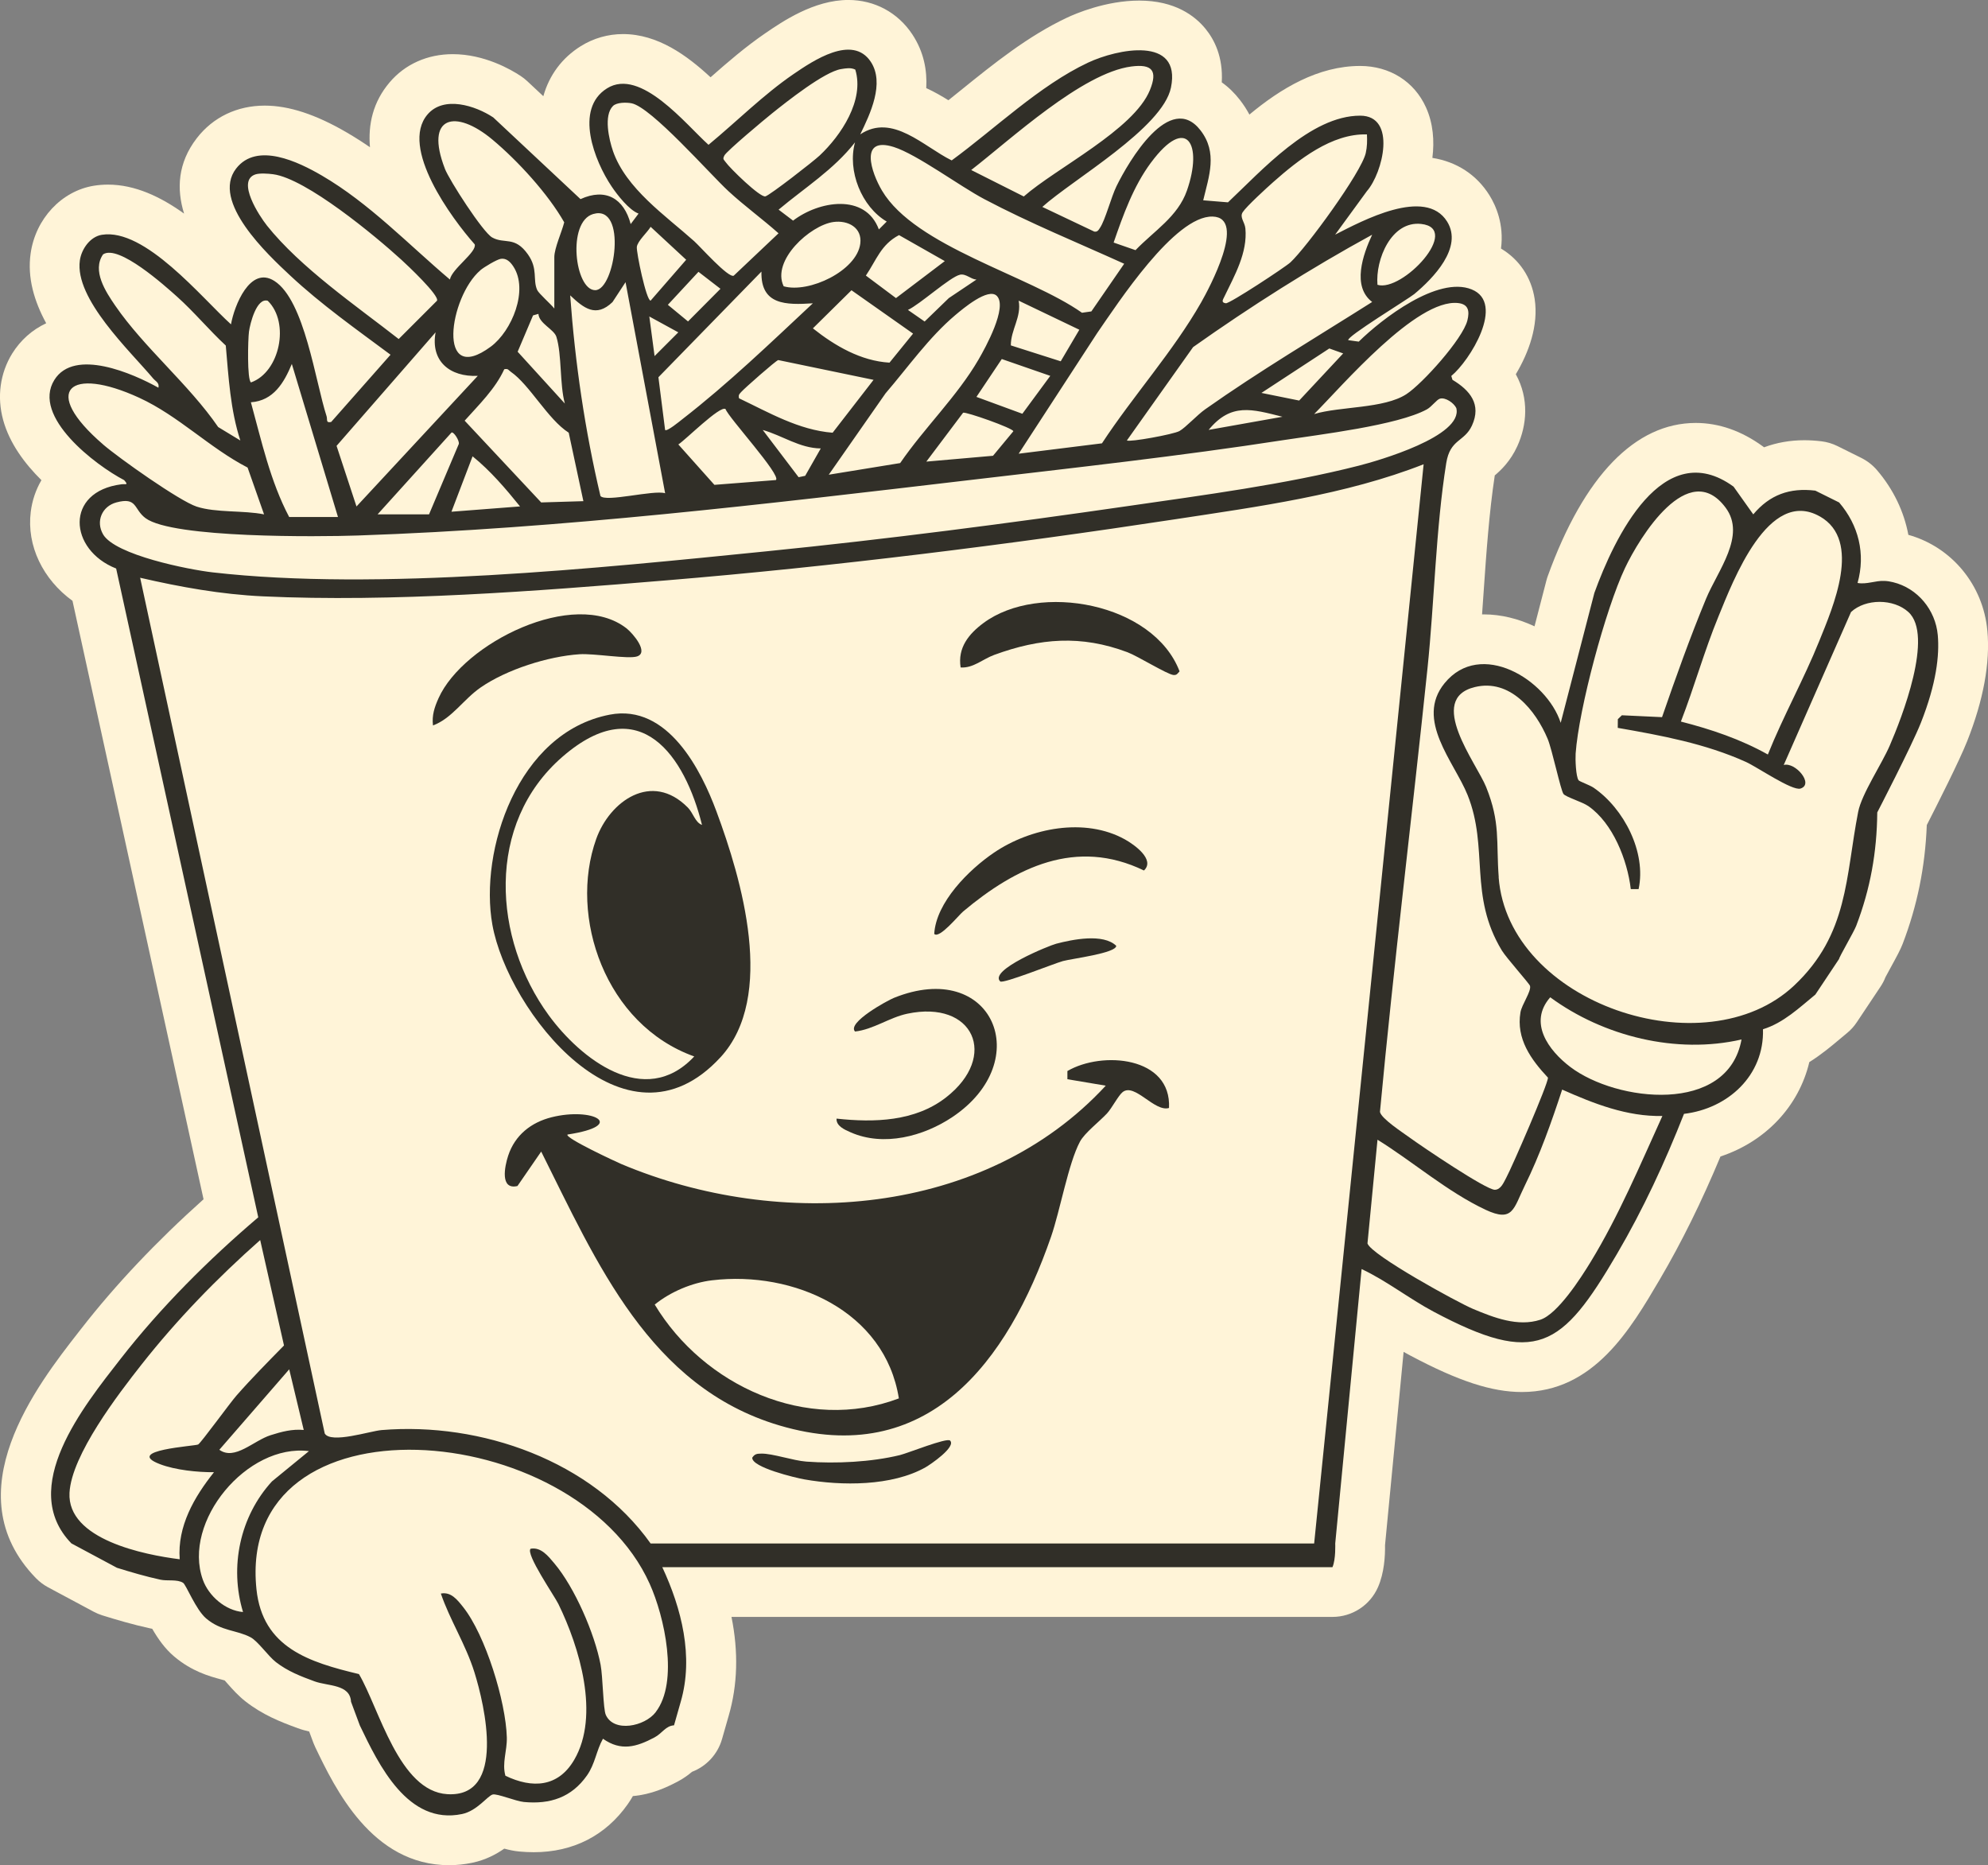
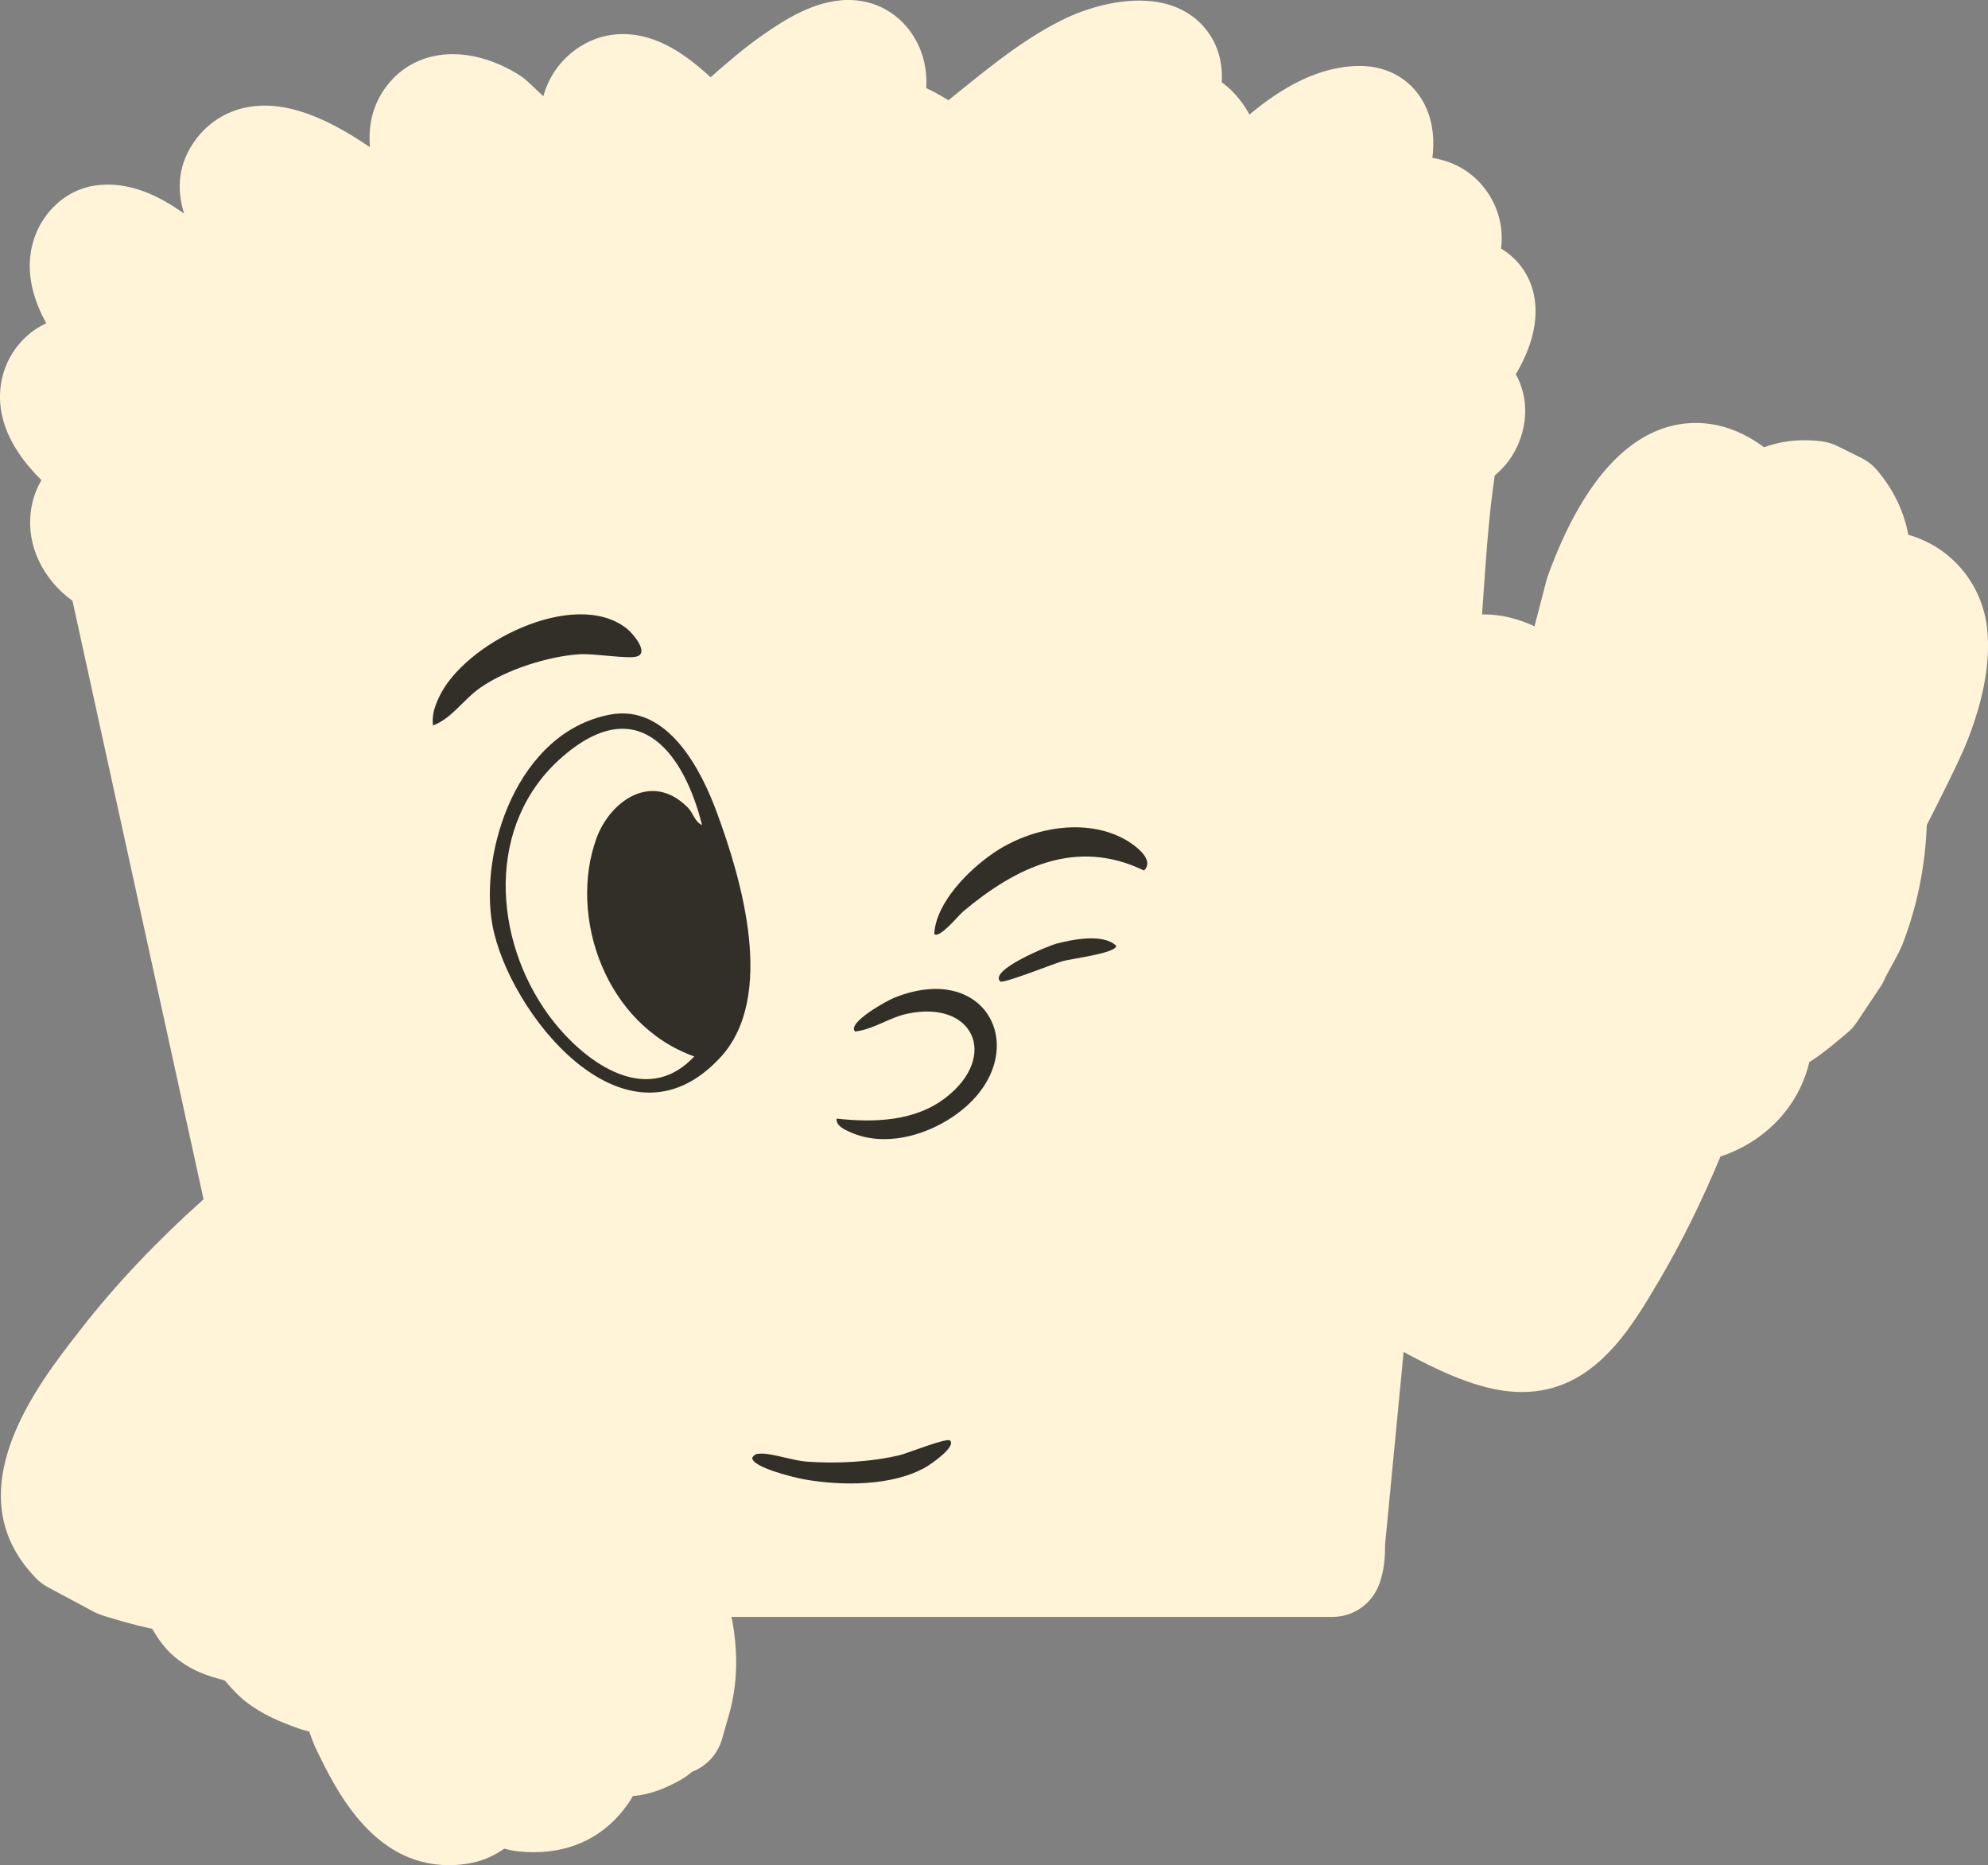
<svg xmlns="http://www.w3.org/2000/svg" id="Layer_2" data-name="Layer 2" viewBox="0 0 517.73 485.66">
  <rect x="0" y="0" width="517.73" height="485.66" fill="#808080" stroke="none" />
  <defs>
    <style>
      .cls-1 {
        fill: #fff4d8;
      }

      .cls-2 {
        fill: #312f28;
      }
    </style>
  </defs>
  <g id="Layer_1-2" data-name="Layer 1">
    <g>
      <path class="cls-1" d="M517.56,164.22c-1.07-11.89-9.28-21.8-20.57-24.95-1.14-6.07-3.89-11.85-8.17-16.85-1.13-1.32-2.52-2.4-4.08-3.18l-6.2-3.08c-1.31-.65-2.73-1.08-4.18-1.25-1.51-.18-3.01-.28-4.45-.28-3.7,0-7.22.62-10.49,1.84-.1-.07-.2-.15-.3-.22-5.58-4.06-11.46-6.12-17.49-6.12-15.77,0-29.1,13.78-38.54,39.85-.14.38-.26.77-.36,1.16l-3.1,11.95c-4.21-1.98-8.72-3.11-13.18-3.11-.16,0-.32,0-.48,0,.13-1.87.26-3.73.39-5.58.71-10.3,1.45-20.93,2.92-30.61,1.66-1.4,4.08-3.71,5.86-7.59,2.51-5.47,3.13-12.38-.38-18.75,3.38-5.67,5.96-12.72,4.91-19.59-.86-5.64-4-10.3-8.77-13.14.84-6.34-1.36-11.23-3.01-13.88-3.34-5.35-8.52-8.72-14.86-9.73.56-4.41.21-9.01-1.67-13.16-3.04-6.73-9.42-10.76-17.12-10.78-11.03,0-20.71,5.89-28.86,12.66-.67-1.26-1.48-2.53-2.45-3.78-1.41-1.83-3.01-3.38-4.75-4.61.39-6.64-1.97-11.18-4.24-13.95-2.73-3.35-7.94-7.34-17.24-7.34-8.71,0-16.63,3.41-18.85,4.46-10.14,4.78-19.01,11.93-27.59,18.86-1.11.89-2.2,1.77-3.27,2.63-1.74-1.08-3.67-2.2-5.77-3.16.26-4.57-.6-9.4-3.62-13.98-3.77-5.7-9.84-8.97-16.67-8.97-8.96,0-17.17,5.62-21.59,8.64-5.16,3.53-9.81,7.54-14.29,11.49-6.13-5.68-13.74-11.25-22.81-11.25-3.88,0-7.68,1.08-10.98,3.14-4.87,3.04-8.22,7.53-9.76,13.04l-4.19-3.92c-.53-.49-1.09-.94-1.7-1.34-2.58-1.71-9.47-5.69-17.71-5.69-6.57,0-12.41,2.6-16.43,7.34-4.36,5.13-5.64,10.99-5.12,16.9-1.94-1.34-3.95-2.62-6.02-3.83-8.09-4.72-15.09-7.01-21.39-7.01-7.19,0-13.47,3.01-17.69,8.48-4.98,6.45-5.29,13.26-3.31,19.64-6.07-4.36-12.75-7.55-19.82-7.55-1.23,0-2.46.1-3.66.29-8.42,1.36-15.2,8.6-16.48,17.62-.91,6.36.95,12.5,4.05,18.19-3.65,1.71-6.67,4.38-8.87,7.91C.02,97.2-.83,103.34.82,109.36c1.66,6.08,5.64,11.39,9.97,15.67-1.45,2.48-2.41,5.25-2.78,8.25-1.11,8.85,3.2,17.62,10.87,23.17l34.13,155.83c-12.26,10.97-22.94,22.26-31.81,33.65l-.75.96c-10.61,13.59-32.67,41.86-11.1,64.04.93.95,2,1.76,3.17,2.39l11.86,6.35c.72.39,1.47.7,2.25.95,3.6,1.12,7.9,2.4,12.45,3.39.19.04.38.08.56.11,1.57,2.7,3.33,5.19,5.7,7.2,4.62,3.91,9.16,5.15,12.17,5.97.31.09.68.18,1,.28.25.28.51.58.77.87,1.32,1.49,2.82,3.17,4.67,4.61,4.47,3.48,8.99,5.28,13.6,6.96,1.04.38,2.04.65,2.97.86l1.09,2.94c.14.37.29.73.46,1.08,5.16,10.76,14.75,30.79,34.9,30.79,1.99,0,4.01-.21,6.01-.63,3.44-.71,6.21-2.19,8.35-3.68,1.27.34,2.57.63,3.91.75,1.29.12,2.55.18,3.77.18,10.26,0,18.73-4.33,24.49-12.53.49-.7.93-1.4,1.32-2.09,4.73-.39,8.71-2.21,11.73-3.81,1.57-.83,2.78-1.75,3.66-2.5,3.74-1.43,6.69-4.55,7.83-8.54l1.74-6.09c2.32-8,2.56-16.6.72-25.71h156.52c5.14,0,9.79-3.04,11.85-7.75,1.63-3.71,1.88-8.13,1.83-10.93l4.84-50.33c.58.33,1.17.65,1.78.97,12.5,6.64,21.18,9.48,29.01,9.48,18.71,0,28.27-16.29,35.96-29.38,5.68-9.67,10.86-20.18,15.77-31.95,11.81-3.92,20.41-13.1,23.14-24.58,3.11-1.94,5.74-4.15,8.05-6.09l1.75-1.46c1-.81,1.86-1.77,2.57-2.84l6.18-9.27c.52-.78.95-1.6,1.28-2.46.32-.61.8-1.48,1.3-2.4,1.64-2.99,2.6-4.76,3.19-6.3,3.79-9.9,5.85-20.04,6.27-30.9,2.72-5.32,8.48-16.7,10.52-21.85,4.24-10.71,6.02-20.39,5.26-28.77Z" />
      <g>
        <path class="cls-2" d="M187.63,275.32c14.53-15.8,5.51-46.4-1.07-64.09-3.86-10.41-12.56-28.06-27.76-25.14-24.1,4.63-34.01,35.54-30.57,54.71,4.02,22.42,34.5,61.59,59.4,34.51ZM142.91,264.37c-14.51-19.85-16.58-49.85,3.59-67.33,20.28-17.58,31.91.03,36.32,17.76-1.77-.62-2.28-3.09-3.69-4.52-9.43-9.54-20.36-1.62-23.86,8.18-7.23,20.24,2.36,48.34,25.53,56.63-12.96,13.88-29.72.46-37.89-10.72Z" />
-         <path class="cls-2" d="M172.53,408.08h174.48c.9-2.06.72-6.18.72-6.18l6.87-71.45c6.49,3.05,12.34,7.69,18.77,11.11,26.74,14.2,33.32,9.54,47.73-15.03,6.81-11.6,12.54-23.99,17.46-36.49,11.46-1.36,20.92-10,20.57-22.03,5.33-1.64,9.45-5.6,13.64-9.03l6.18-9.28c0-.48,3.84-7.01,4.45-8.6,3.7-9.67,5.39-19.17,5.49-29.55,0,0,8.97-17.31,11.36-23.34,4.04-10.21,4.87-17.62,4.4-22.84-.59-6.55-5.26-12.22-11.66-13.77-.73-.18-1.47-.3-2.23-.33-2.34-.12-4.62.97-7,.53,2.12-7.6.28-15.03-4.8-20.96l-6.2-3.08c-6.67-.81-11.87,1.07-16.16,6.18l-5.13-7.22c-18.45-13.41-31.13,13.53-36.25,27.67l-8.77,33.83c-3.67-11.31-20.89-21.78-30.24-10.32-7.77,9.52,2.51,20.48,5.98,29.09,5.58,13.88.23,26.14,8.94,40.52,1.17,1.92,7.18,8.63,7.33,9.21.37,1.43-2.14,4.83-2.49,6.89-1.16,6.87,2.73,12.28,7.16,17,.15,1.4-9.39,23.37-10.85,26.04-.65,1.19-1.38,3.14-2.99,3.16-2.29.03-19.17-11.4-22.16-13.58-1.82-1.33-7.45-4.97-7.75-6.71,3.6-38.52,8.36-76.93,12.37-115.41,1.81-17.36,2.16-36.48,4.89-53.51,1.01-6.34,4.71-5.47,6.7-9.79,2.53-5.51-.49-9.16-5.08-11.91l-.3-1c4.77-3.9,14.18-18.96,5.3-22.54-8.83-3.56-23.35,7.65-29.4,13.6l-2.72-.38c-.69-.8,15.69-10.77,17.18-12.01,4.91-4.09,12.76-12.11,8.55-18.87-5.65-9.08-22.14-.18-29.16,3.4l8.26-11.32c4.19-4.78,7.82-19.64-1.73-19.66-12.93-.02-25.77,14.42-34.44,22.57l-6.45-.53c1.52-6.35,3.79-12.39-.69-18.2-7.97-10.33-18.74,8.09-21.89,14.52-1.4,2.86-2.9,8.75-4.29,10.83-.39.58-.66,1.15-1.51.99l-13.52-6.42c7.9-7.12,31.33-20.51,33.5-31.07,2.78-13.58-14.08-10.04-21.61-6.49-12.63,5.95-24.27,17.24-35.49,25.45-7.34-3.6-15.42-12.36-23.82-6.78,2.58-5.3,6.43-13.32,2.75-18.9-4.78-7.23-15.07-.25-20.15,3.22-7.8,5.34-14.83,12.38-22.11,18.4-5.84-5.22-17.67-20.17-26.42-14.71-8.64,5.39-3.26,18.95,1.18,25.55,1.52,2.27,4.57,6.16,7.02,7.07l-2.05,2.73c-1.75-6.66-6.51-9.49-13.07-6.5l-22.72-21.27c-4.65-3.08-12.9-5.74-17.13-.76-7.31,8.6,6.34,27.1,12.31,33.82.54,2.05-5.97,6.37-6.47,9.15-10.83-9.16-21.01-19.89-33.37-27.09-6.02-3.51-16.89-8.83-22.31-1.8-6.6,8.56,8.27,22.42,14.11,27.87,8.1,7.56,17.24,14,26.11,20.6l-15.46,17.51c-1.47.31-.91-.61-1.2-1.51-2.93-9.02-5.69-30.15-13.59-35.21-6.35-4.05-10.46,6.5-11.3,11.3-7.67-6.94-22.39-25.13-33.63-23.32-3.07.49-5.31,3.73-5.73,6.67-1.43,10,13.04,23.54,19.09,30.74.65.77,1.67,1.12,1.37,2.41-6.6-3.69-21.88-10.41-27.1-2.03-5.97,9.57,10.75,22.23,18.17,26.09,1.26,1.43.38.95-.73,1.09-14.76,1.89-13.73,17.05-1.35,21.93l37.01,168.94c-12.94,11.01-25.42,23.46-35.88,36.89-9.51,12.21-26.85,33.55-12.78,48.02l11.86,6.35c3.72,1.16,7.52,2.27,11.33,3.1,1.79.39,4.36-.16,5.89.81.8.51,3.31,6.99,6.01,9.28,3.97,3.37,7.96,2.98,11.58,4.91,1.91,1.02,4.55,4.87,6.59,6.46,3.06,2.38,6.48,3.7,10.09,5.02,3.45,1.26,9.22.7,9.47,5.3l2.29,6.16c4.93,10.29,12.5,26.02,26.61,23.08,3.97-.83,6.66-4.75,8-5.09,1.13-.29,6,1.75,8.11,1.95,6.85.65,12.42-1.19,16.44-6.91,2.13-3.03,2.43-6.48,4.16-9.56,4.71,3.33,8.75,2.14,13.42-.34,2.02-1.07,2.9-3.02,5.09-3.15l1.75-6.15c3.41-11.74.21-24.28-4.81-35.04ZM473.96,134.48c11.03,6.29,3.37,23.64-.17,32.42-4.03,10.01-9.37,19.54-13.39,29.57-7.09-3.98-14.79-6.57-22.65-8.58,3.5-9.02,6.09-18.38,9.77-27.33,3.82-9.31,13.02-33.72,26.44-26.07ZM390.31,228.44c-.71-9.4.49-14.13-3.28-23.51-2.49-6.2-15.7-22.94-2.92-26.03,9.13-2.21,15.79,6,18.93,13.46,1.18,2.8,3.43,13.55,4.15,14.4.68.81,4.87,2.04,6.47,3.15,6.39,4.45,10.16,14.05,11.04,21.6h2.04c2.05-9.6-3.82-20.98-11.72-26.4-.94-.65-3.69-1.63-3.91-1.93-.72-.99-.87-5.5-.77-6.97.83-11.64,7.81-37.66,12.86-48.31,3.76-7.93,16.5-28.81,26.22-15.68,5.39,7.28-2.07,16.33-5.13,23.72-4.19,10.12-7.87,20.45-11.45,30.8l-10.46-.49-1.05,1.02-.02,2.26c11.37,1.98,22.79,4.09,33.38,8.87,2.92,1.32,12.06,7.61,14.21,6.93,3.61-1.14-1.38-6.99-4.37-6.13l17.53-39.84c3.82-3.53,11.07-3.5,14.92-.01,6.72,6.08-1.71,27.57-4.85,34.82-2.08,4.81-7.3,12.57-8.21,17.22-3.32,16.99-2.5,31.85-16.64,45.2-23.23,21.91-74.5,4.65-76.99-28.15ZM403.73,259.69c13.87,10.18,32.86,14.88,49.81,10.98-3.54,19.62-32.56,16.29-44.6,7.15-5.69-4.32-10.98-11.56-5.21-18.14ZM386.87,315.01c7.21,3.36,7.27-.28,10.24-6.31,3.92-7.96,6.96-16.57,9.72-24.98,8.25,3.66,16.88,7.07,26.1,6.87-5.75,12.66-11.41,26.1-18.68,38-2.53,4.15-8.57,13.58-13.11,15.06-5.84,1.91-12.13-.57-17.45-2.79-4.09-1.7-26.68-14.12-27.56-17.09l2.61-27c9.16,5.68,18.37,13.68,28.13,18.23ZM379.7,78.91c2.78.29,3.04,2.14,2.45,4.52-1.18,4.78-11.71,16.49-15.89,19.21-5.86,3.81-17.25,3.14-24.02,5.18,7.32-7.35,26.61-30.04,37.46-28.91ZM328.5,102.32l17.69-11.58,3.61,1.29-11.46,12.27-9.84-1.99ZM333.99,108.52l-19.23,3.42c5.85-7.13,11.27-5.41,19.23-3.42ZM370.09,58.31c10.71,1.15-4.91,17.85-11.36,15.85-.56-6.57,3.59-16.68,11.36-15.85ZM357.35,61.11c-2.41,5.18-5.33,13.47,0,17.52-14.53,9.2-29.37,17.98-43.49,27.95-2.1,1.48-5.07,4.74-6.7,5.66-1.53.86-13.02,2.95-13.69,2.45l17.25-24.31c14.99-10.6,30.53-20.47,46.64-29.27ZM324.33,59.46c-.16-1.63-1.55-2.88-.7-4.2.98-1.53,6.29-6.37,7.98-7.87,6.55-5.79,15.25-12.68,24.38-12.39.08,1.64.06,3.23-.31,4.85-1.13,5.05-15.52,24.69-19.62,28.47-1.34,1.24-15.84,10.78-16.82,10.65-1.33-.18-.75-.95-.38-1.73,2.64-5.49,6.08-11.42,5.47-17.79ZM315.81,56.39c9.01.27-.96,18.77-3,22.36-7.28,12.77-17.76,24.38-25.83,36.69l-21.69,2.7,20.45-31.42c5.33-7.67,20.19-30.62,30.07-30.33ZM176.65,86.54l-6.18,6.18-1.37-10.31,7.55,4.13ZM173.93,79.37l7.97-8.59,5.73,4.42-8.45,8.5-5.25-4.33ZM198.3,70.73c-.22,8.74,6.4,8.7,13.39,8.25-11.03,10.31-22.06,20.93-34.03,30.21-.63.49-4,3.29-4.45,2.76l-1.74-13.72,26.82-27.5ZM233.34,77.62l-7.84-5.86c2.77-4.09,3.92-8.07,8.63-10.54l11.92,6.77-12.71,9.63ZM250,71.53c1.56-.33,2.8,1.18,4.29,1.27l-7.19,4.82-6.3,6.1-4.35-3.02c3.08-1.4,11.02-8.63,13.55-9.16ZM237.79,86.87l-6.14,7.56c-7.47-.44-14.21-4.37-19.95-8.93l10.05-9.92,16.04,11.29ZM224.04,63.45c-.91,7.07-13.38,12.97-19.95,11.1-3.24-6.76,6.94-15.9,12.94-16.74,3.79-.53,7.55,1.45,7.01,5.64ZM188.95,106.51c.7,2.15,14.6,17.26,13.12,18.49l-16.02,1.25-9.39-10.52c1.88-1.19,10.86-10.21,12.28-9.22ZM198.64,111.96c5.1,1.44,9.61,4.75,15.11,4.81l-4.06,7.13-1.71.36-9.34-12.3ZM192.46,103.7c-.22-.96.14-1.13.67-1.73.78-.88,8.93-8.08,9.55-8.21l24.82,5.15-10.66,13.77c-8.84-.7-16.59-5.26-24.38-8.97ZM230.65,102.39c5.8-6.75,11.31-14.59,18.14-20.34,1.9-1.6,8.6-7.29,10.83-4.98,2.82,2.92-2.98,13.45-4.77,16.53-5.55,9.57-14.16,17.84-20.42,26.98l-18.6,3.03,14.83-21.24ZM250.83,107.47c.65-.32,13.08,4.04,13.07,4.83l-5.29,6.38-17.37,1.52,9.58-12.73ZM254.29,103.35l6.6-9.86,12.63,4.38-7.27,9.87-11.96-4.39ZM265.29,78.29l15.8,7.57-4.85,8.22-12.99-4.14c-.02-4.1,2.83-7.41,2.04-11.65ZM299.76,42.33c9.31-12.56,13.57-4.78,9.35,7.29-2.38,6.81-8.53,10.46-13.39,15.52l-5.7-1.98c2.5-7.22,5.13-14.62,9.73-20.83ZM294.67,17.31c5.36-.69,6.88,1.06,4.79,6.17-4.21,10.32-24.42,20.29-32.84,27.68l-13.69-6.89c10.22-7.91,28.9-25.3,41.73-26.96ZM232.8,38.29c6,1.9,17.13,10.18,23.54,13.56,11.81,6.24,24.27,11.32,36.43,16.83l-8.55,12.41-2.44.35c-13.84-9.77-43.39-17.18-52.08-31.8-2.79-4.7-6.06-14.26,3.11-11.35ZM230.93,57.69l-2.05,2.05c-3.53-9.49-15.62-7.44-22.34-2.29l-3.77-2.86c6.81-5.71,14.36-10.42,19.9-17.52-2.05,7.39,1.7,16.78,8.25,20.62ZM188.64,40.5c.6-1.17,10.56-9.49,12.43-10.98,3.81-3.05,13.65-10.87,18.01-11.54,1.24-.19,2.46-.44,3.66.14,2.44,7.96-3.7,17.14-9.3,22.39-1.62,1.52-12.84,10.25-14.1,10.62-1.35.4-9.33-7.41-10.35-8.9-.5-.72-.86-.74-.34-1.73ZM159.63,39.31c-1.03-2.99-2.47-9.24,0-11.71.98-.97,3.49-.97,4.83-.71,5.14.99,20.33,18.35,25.24,22.88,4.15,3.84,8.83,7.22,13.05,10.98l-11.67,11.04c-1.44.64-8.73-7.59-10.3-8.99-7.47-6.68-17.76-13.68-21.16-23.5ZM169.44,59.06l9.26,8.58-9.26,10.64c-1.13.03-3.75-12.65-3.59-13.99.19-1.53,2.74-3.78,3.59-5.22ZM154.47,55.73c8.97-2.64,5.71,19.83.54,19.83-5.3,0-7.41-17.81-.54-19.83ZM159.51,78.66l3.4-5.18,10.31,54.96c-2.94-.95-15.54,2.44-16.85.7-4.05-17.15-6.6-34.63-7.88-52.23,3.57,3.37,6.73,5.87,11.02,1.75ZM151.92,130.5l-10.98.33-19.93-21.29c3.67-4.11,8.01-8.31,10.31-13.39,1-.27,1.14.27,1.72.67,4.92,3.4,9.63,12.38,15.07,15.85l3.82,17.83ZM123.07,118.82c4.68,3.79,8.59,8.39,12.36,13.05l-17.86,1.38,5.5-14.42ZM111.73,133.94h-13.4l19.25-21.3c.53-.34,2.14,2.12,1.9,2.98l-7.75,18.32ZM134.81,91.59l4.01-9.46,1.4-.4c.15,2.51,4.06,4.01,4.68,5.98,1.45,4.66.83,12.34,2.2,17.37l-12.29-13.49ZM115.86,43.92c-5.32-13.74,2.73-15.63,12.38-7.57,6.67,5.58,14.49,14.14,18.7,21.54-.6,2.41-2.58,6.76-2.58,9.05v13.4c-.87-1.13-4.06-3.92-4.46-4.82-1.21-2.71.27-5.49-2.41-9.27-3.47-4.91-6.09-2.6-9.32-4.42-2.42-1.36-11.12-14.84-12.32-17.91ZM125.1,70.36c.94-.8,4.31-2.82,5.35-2.97,1.47-.21,2.48.84,3.24,2,4.03,6.13-.39,16.81-5.87,20.87-14.25,10.54-10.86-12.93-2.71-19.89ZM69.49,58.69c-1.89-2.37-7.98-11.58-3-13.27,1.12-.38,3.39-.22,4.64-.05,8.59,1.12,26.64,16.09,33.39,22.26,1.56,1.42,9.92,9.28,9.29,10.67l-9.98,9.98c-11.15-8.72-25.51-18.52-34.35-29.59ZM113.44,86.54c-1.37,7.5,3.71,11.67,10.99,11.33l-31.59,34.01-5.19-15.78,25.79-29.56ZM76,94.77l12.02,39.86h-12.71c-4.93-9.33-7.19-19.77-9.97-29.88,5.89-.4,8.65-5.13,10.66-9.98ZM64.84,86.36c.29-2.12,1.99-8.91,4.89-8.04,5.83,5.69,3.14,18.61-4.37,21.26-1.05-.76-.78-11.25-.52-13.22ZM30.02,79.6c-2.52-3.67-6.1-9.12-3.18-13.36,4.02-2.7,16.14,8.21,19.27,11.01,4.44,3.97,8.32,8.68,12.69,12.73.73,8.3,1.19,16.75,3.79,24.72l-5.77-3.5c-7.62-11.1-19.29-20.67-26.8-31.6ZM26.86,115.74c-16.39-14.1-8.79-20.54,9.41-12.16,10.27,4.73,18.27,13.04,28.21,18.17l4.29,12.19c-5.32-1.08-12.53-.38-17.55-2.02-4.51-1.48-20.28-12.66-24.36-16.17ZM26.84,139.13c-1.95-3.38-.28-7.29,3.45-8.3,5.53-1.49,4.46,1.76,7.62,4.1,7.07,5.24,45.19,4.86,55.28,4.51,53.23-1.81,106.53-8.23,159.39-14.44,27.17-3.2,54.65-6.22,81.67-10.4,9.35-1.44,29.71-3.84,37.34-8,1.28-.7,2.57-2.57,3.43-2.8,1.44-.38,3.59,1.12,4.24,2.45,1.86,7.34-20.37,13.72-25.33,14.99-19.11,4.88-40.61,7.7-60.23,10.54-30.88,4.47-63.01,8.66-94.03,11.77-43.58,4.38-101.31,10.4-144.28,5.49-6.16-.7-25.43-4.5-28.56-9.92ZM36.49,150.44c10.44,2.42,21.16,4.34,31.92,4.84,33.72,1.57,71.42-1.36,105.15-4.16,43.75-3.63,89.1-9.3,132.5-15.91,21.58-3.29,44.41-6.35,64.69-14.32l-28.51,281.02h-172.8c-15.31-21.53-44.15-31.68-70.07-29.53-2.94.24-13.2,3.61-14.8.89l-48.07-222.82ZM79.09,372.35c-3.01-.28-5.77.46-8.61,1.36-4.46,1.41-9.33,6.69-13.36,3.8l18.2-20.95,3.78,15.79ZM46.8,406.02c-9.2-1.15-29.34-5.14-28.7-17.31.52-9.84,12.67-25.67,18.81-33.46,9.23-11.71,19.68-22.47,30.85-32.35l6.2,27.45c-4.18,4.27-8.46,8.58-12.39,13.06-1.65,1.87-9.21,12.28-9.96,12.72-.73.43-19.54,1.47-9.94,5.13,4,1.53,9.79,2.12,14.06,2.09-5.15,6.46-9.57,14.06-8.93,22.67ZM63.29,419.76c-4.61-.38-8.96-4.19-10.47-8.42-5.39-15.12,11.54-35.52,27.64-33.48l-9.63,7.88c-8.34,9.11-11.11,22.24-7.54,34.02ZM170.77,445.83c-2.87,3.73-10.89,5.38-13,.72-.7-1.55-.76-9.91-1.36-13.07-1.54-8.1-6.73-20.1-12.06-26.41-1.56-1.85-3.45-4.29-6.17-3.79-1.35,1.34,6.17,12.21,7.24,14.39,5.5,11.24,10.88,29.04,4.11,40.59-4.18,7.13-10.89,7.5-17.91,4.13-.93-3.36.46-6.43.37-9.98-.25-9.32-5.55-26.64-11.4-33.97-1.5-1.88-3.12-4-5.78-3.49,2.38,6.95,6.44,13.17,8.73,20.46,2.74,8.75,8.31,32.71-7.04,31.78-12.6-.76-17.74-22.33-23.02-31.27-12.9-3.09-25.1-6.83-26.69-22.09-5.36-51.48,82.84-44.85,102.41-1.41,3.83,8.5,7.64,25.5,1.56,33.4Z" />
-         <path class="cls-2" d="M304.43,288.51c-3.76,1.12-8.9-6.57-12.04-4.16-1.11.85-2.82,4.19-4.08,5.56-1.94,2.1-5.85,5.09-7.06,7.37-3.01,5.61-5.17,17.96-7.53,24.76-11.25,32.47-32.11,60.61-70.79,49.12-33.81-10.04-47.56-42.49-61.99-71.3l-6.18,8.97c-4.6,1.08-3.34-5.1-2.41-7.92,1.77-5.35,5.98-8.66,11.31-9.99,10.7-2.68,19.82,2.12,4.15,4.5-.98.79,12.89,7.22,13.96,7.67,41.31,17.42,94.61,13.82,126.2-20.39l-9.99-1.68v-2.13c9.05-5.29,27.15-3.79,26.46,9.64ZM185.43,333.38c-5.22.62-10.85,3.02-14.92,6.32,12.73,21.14,39.61,33.51,63.58,24.43-3.62-22.75-27.4-33.29-48.65-30.75Z" />
-         <path class="cls-2" d="M250.17,173.79c-.8-5.13,2.12-8.72,5.95-11.56,14.48-10.74,44.28-5.22,51.07,12.58-.54.58-.69,1.03-1.6.95-1.62-.15-9.31-4.93-11.96-5.92-12.12-4.55-22.78-3.67-34.71.69-2.96,1.08-5.49,3.51-8.75,3.27Z" />
        <path class="cls-2" d="M112.76,188.9c-.32-2.64.41-4.78,1.46-7.12,6.42-14.29,35.31-28.76,48.92-18.18,1.68,1.31,5.93,6.3,2.76,7.33-2.29.75-11.2-.83-15-.57-8.19.55-18.95,3.97-25.71,8.64-4.54,3.14-7.46,8.05-12.43,9.9Z" />
        <path class="cls-2" d="M217.88,291.28c9.77,1.06,20.42.77,28.49-5.52,13.76-10.7,7.2-25.48-10.12-21.79-4.66.99-8.77,4.08-13.57,4.63-2.2-2.29,8.47-8.1,10.12-8.76,25.67-10.36,37.1,16.38,15.23,31.03-7.49,5.02-17.9,7.79-26.52,3.97-1.48-.65-3.78-1.62-3.65-3.56Z" />
        <path class="cls-2" d="M243.3,243.18c.48-8.23,9.03-16.73,15.58-21.17,9.5-6.43,23.66-9.23,34.09-3.43,2.48,1.38,7.93,5.27,4.95,8.09-17.67-8.55-33.38-.82-47.08,10.66-1.19.99-6.21,7.23-7.54,5.85Z" />
        <path class="cls-2" d="M247.42,375.11c1.68,1.64-5.19,6.29-6.41,6.98-8.76,4.93-21.83,4.84-31.53,3.13-2.27-.4-13.77-3.13-13.57-5.66.67-1,1.24-1.03,2.35-1.05,2.85-.07,8.3,1.83,11.73,2.08,7.73.57,16.87.13,24.39-1.7,2.04-.5,12.21-4.6,13.05-3.78Z" />
        <path class="cls-2" d="M260.48,255.55c-3-2.95,12.71-9.32,14.58-9.81,4.29-1.12,12.23-2.74,15.64.54-.01,1.92-11.55,3.34-13.88,3.97-2.37.65-15.62,6-16.34,5.3Z" />
      </g>
    </g>
  </g>
</svg>